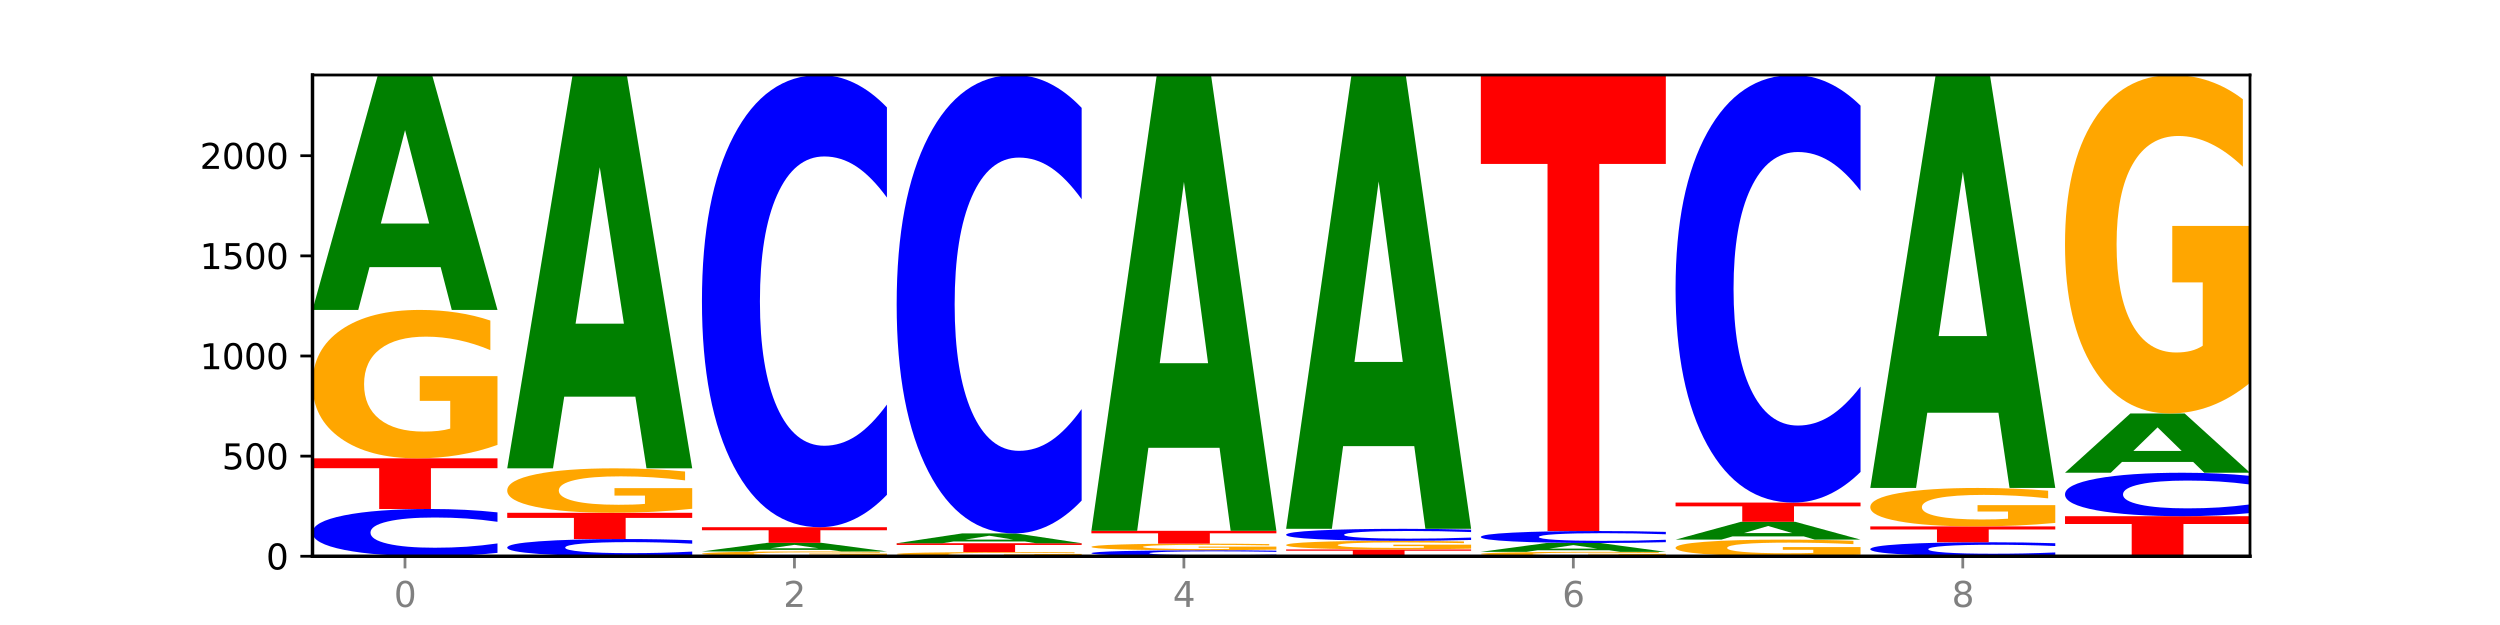
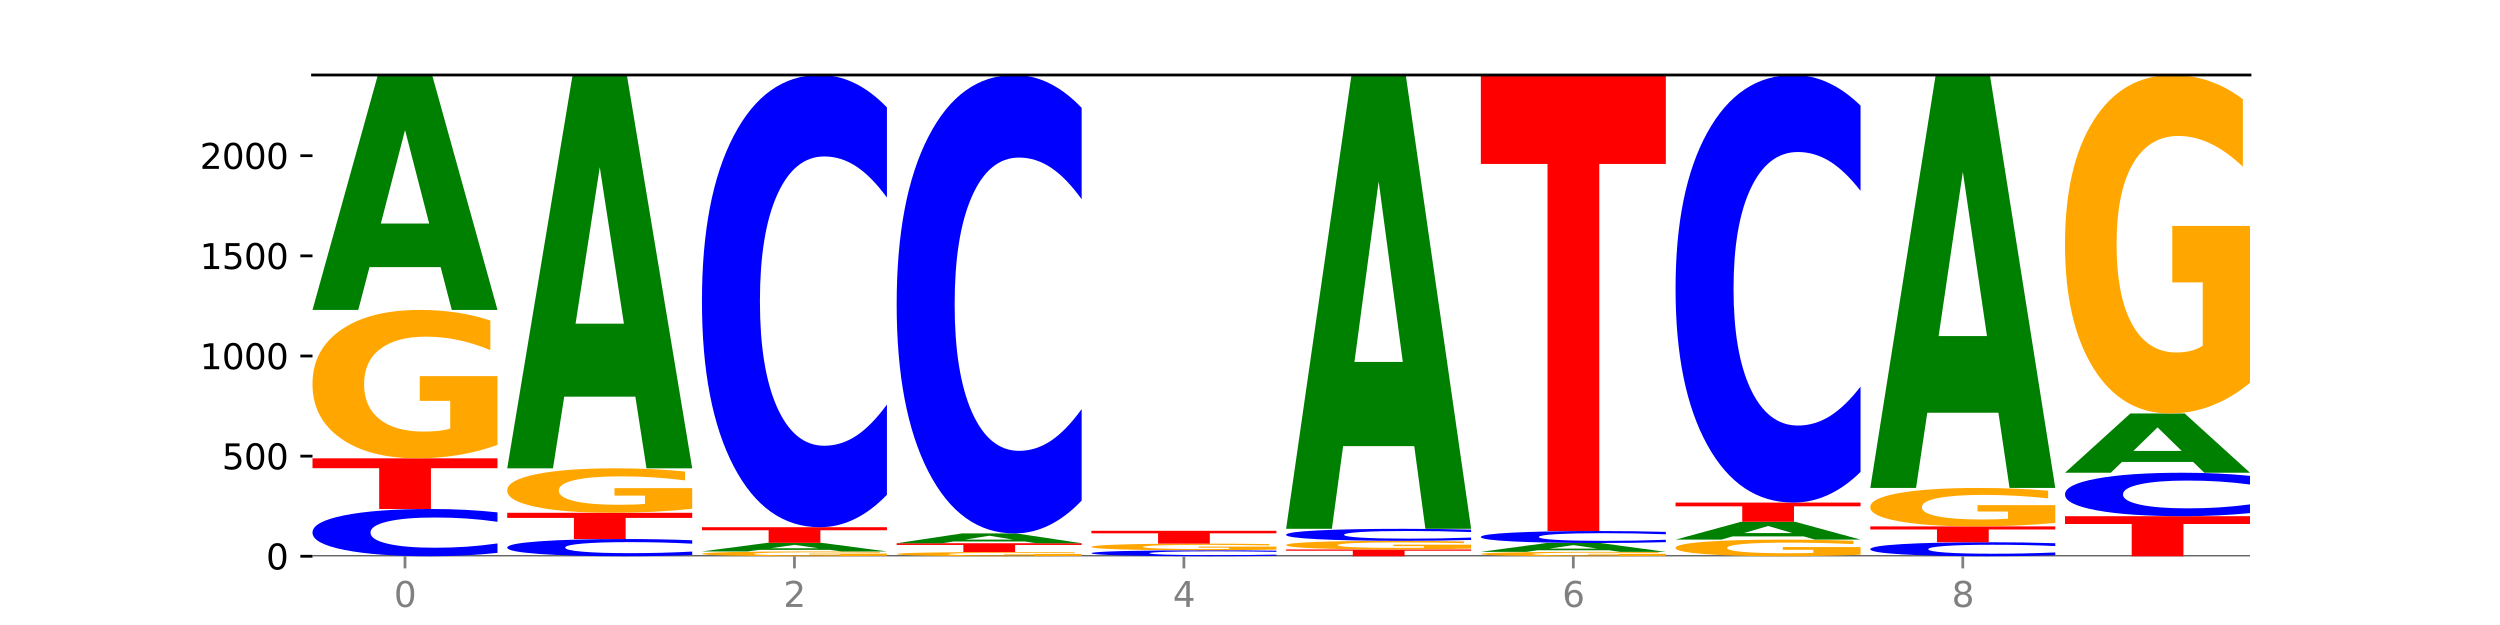
<svg xmlns="http://www.w3.org/2000/svg" xmlns:xlink="http://www.w3.org/1999/xlink" width="720pt" height="180pt" viewBox="0 0 720 180" version="1.1">
  <defs>
    <style type="text/css">*{stroke-linejoin: round; stroke-linecap: butt}</style>
  </defs>
  <g id="figure_1">
    <g id="patch_1">
      <path d="M 0 180  L 720 180  L 720 0  L 0 0  z " style="fill: #ffffff" />
    </g>
    <g id="axes_1">
      <g id="patch_2">
        <path d="M 90 160.2  L 648 160.2  L 648 21.6  L 90 21.6  z " style="fill: #ffffff" />
      </g>
      <g id="line2d_1">
        <path d="M 90 160.2  L 648 160.2  " clip-path="url(#pc22362c056)" style="fill: none; stroke: #000000; stroke-width: 0.5; stroke-linecap: square" />
      </g>
      <g id="patch_3">
        <path d="M 143.276 159.224  Q 138.82 159.708 134.001 159.953  Q 129.182 160.2 123.934 160.2  Q 108.282 160.2 99.141 158.367  Q 90 156.533 90 153.398  Q 90 150.252 99.141 148.421  Q 108.282 146.588 123.934 146.588  Q 129.182 146.588 134.001 146.835  Q 138.82 147.08 143.276 147.564  L 143.276 150.277  Q 138.78 149.636 134.417 149.338  Q 130.055 149.04 125.236 149.04  Q 116.591 149.04 111.638 150.201  Q 106.698 151.36 106.698 153.398  Q 106.698 155.428 111.638 156.59  Q 116.591 157.748 125.236 157.748  Q 130.055 157.748 134.417 157.45  Q 138.78 157.149 143.276 156.508  L 143.276 159.224  z " clip-path="url(#pc22362c056)" style="fill: #0000ff" />
      </g>
      <g id="patch_4">
        <path d="M 90 131.996  L 143.276 131.996  L 143.276 134.841  L 124.109 134.841  L 124.109 146.588  L 109.204 146.588  L 109.204 134.841  L 90 134.841  L 90 131.996  z " clip-path="url(#pc22362c056)" style="fill: #ff0000" />
      </g>
      <g id="patch_5">
        <path d="M 143.276 128.129  Q 137.903 130.062 132.124 131.033  Q 126.345 131.996 120.184 131.996  Q 106.262 131.996 98.131 126.239  Q 90 120.483 90 110.639  Q 90 100.68 98.274 94.968  Q 106.561 89.256 120.972 89.256  Q 126.525 89.256 131.611 90.033  Q 136.709 90.801 141.223 92.32  L 141.223 100.839  Q 136.566 98.888 131.957 97.926  Q 127.348 96.955 122.716 96.955  Q 114.143 96.955 109.498 100.504  Q 104.853 104.044 104.853 110.639  Q 104.853 117.172 109.331 120.739  Q 113.808 124.297 122.047 124.297  Q 124.292 124.297 126.214 124.094  Q 128.136 123.882 129.665 123.441  L 129.665 115.442  L 120.889 115.442  L 120.889 108.317  L 143.276 108.317  L 143.276 128.129  z " clip-path="url(#pc22362c056)" style="fill: #ffa600" />
      </g>
      <g id="patch_6">
        <path d="M 126.905 76.931  L 106.415 76.931  L 103.18 89.256  L 90 89.256  L 108.823 21.6  L 124.454 21.6  L 143.276 89.256  L 130.107 89.256  L 126.905 76.931  z M 109.683 64.374  L 123.604 64.374  L 116.655 37.463  L 109.683 64.374  z " clip-path="url(#pc22362c056)" style="fill: #008000" />
      </g>
      <g id="patch_7">
        <path d="M 199.357 159.844  Q 194.9 160.021 190.081 160.11  Q 185.263 160.2 180.014 160.2  Q 164.363 160.2 155.222 159.532  Q 146.08 158.864 146.08 157.721  Q 146.08 156.575 155.222 155.908  Q 164.363 155.24 180.014 155.24  Q 185.263 155.24 190.081 155.33  Q 194.9 155.419 199.357 155.595  L 199.357 156.584  Q 194.86 156.35 190.498 156.242  Q 186.135 156.133 181.316 156.133  Q 172.672 156.133 167.718 156.556  Q 162.779 156.979 162.779 157.721  Q 162.779 158.461 167.718 158.884  Q 172.672 159.307 181.316 159.307  Q 186.135 159.307 190.498 159.198  Q 194.86 159.088 199.357 158.855  L 199.357 159.844  z " clip-path="url(#pc22362c056)" style="fill: #0000ff" />
      </g>
      <g id="patch_8">
        <path d="M 146.08 147.684  L 199.357 147.684  L 199.357 149.157  L 180.19 149.157  L 180.19 155.24  L 165.285 155.24  L 165.285 149.157  L 146.08 149.157  L 146.08 147.684  z " clip-path="url(#pc22362c056)" style="fill: #ff0000" />
      </g>
      <g id="patch_9">
        <path d="M 199.357 146.525  Q 193.984 147.105 188.205 147.396  Q 182.426 147.684 176.265 147.684  Q 162.343 147.684 154.212 145.959  Q 146.08 144.235 146.08 141.286  Q 146.08 138.302 154.355 136.591  Q 162.641 134.879 177.053 134.879  Q 182.605 134.879 187.691 135.112  Q 192.79 135.342 197.303 135.797  L 197.303 138.35  Q 192.646 137.765 188.038 137.477  Q 183.429 137.186 178.796 137.186  Q 170.223 137.186 165.578 138.249  Q 160.934 139.31 160.934 141.286  Q 160.934 143.243 165.411 144.312  Q 169.889 145.377 178.127 145.377  Q 180.372 145.377 182.294 145.317  Q 184.217 145.253 185.745 145.121  L 185.745 142.725  L 176.969 142.725  L 176.969 140.59  L 199.357 140.59  L 199.357 146.525  z " clip-path="url(#pc22362c056)" style="fill: #ffa600" />
      </g>
      <g id="patch_10">
        <path d="M 182.985 114.243  L 162.496 114.243  L 159.261 134.879  L 146.08 134.879  L 164.903 21.6  L 180.534 21.6  L 199.357 134.879  L 186.187 134.879  L 182.985 114.243  z M 165.764 93.219  L 179.684 93.219  L 172.735 48.16  L 165.764 93.219  z " clip-path="url(#pc22362c056)" style="fill: #008000" />
      </g>
      <g id="patch_11">
        <path d="M 255.437 160.075  Q 250.064 160.137 244.285 160.169  Q 238.506 160.2 232.345 160.2  Q 218.423 160.2 210.292 160.014  Q 202.161 159.827 202.161 159.508  Q 202.161 159.186 210.435 159.001  Q 218.722 158.816 233.133 158.816  Q 238.685 158.816 243.772 158.841  Q 248.87 158.866 253.384 158.915  L 253.384 159.191  Q 248.727 159.128 244.118 159.097  Q 239.509 159.065 234.876 159.065  Q 226.304 159.065 221.659 159.18  Q 217.014 159.295 217.014 159.508  Q 217.014 159.72 221.492 159.835  Q 225.969 159.951 234.208 159.951  Q 236.453 159.951 238.375 159.944  Q 240.297 159.937 241.826 159.923  L 241.826 159.664  L 233.05 159.664  L 233.05 159.433  L 255.437 159.433  L 255.437 160.075  z " clip-path="url(#pc22362c056)" style="fill: #ffa600" />
      </g>
      <g id="patch_12">
        <path d="M 239.065 158.364  L 218.576 158.364  L 215.341 158.816  L 202.161 158.816  L 220.983 156.336  L 236.615 156.336  L 255.437 158.816  L 242.268 158.816  L 239.065 158.364  z M 221.844 157.904  L 235.765 157.904  L 228.815 156.917  L 221.844 157.904  z " clip-path="url(#pc22362c056)" style="fill: #008000" />
      </g>
      <g id="patch_13">
        <path d="M 202.161 151.837  L 255.437 151.837  L 255.437 152.714  L 236.27 152.714  L 236.27 156.336  L 221.365 156.336  L 221.365 152.714  L 202.161 152.714  L 202.161 151.837  z " clip-path="url(#pc22362c056)" style="fill: #ff0000" />
      </g>
      <g id="patch_14">
        <path d="M 255.437 142.501  Q 250.981 147.129 246.162 149.469  Q 241.343 151.837 236.094 151.837  Q 220.443 151.837 211.302 134.296  Q 202.161 116.755 202.161 86.759  Q 202.161 56.654 211.302 39.141  Q 220.443 21.6 236.094 21.6  Q 241.343 21.6 246.162 23.967  Q 250.981 26.308 255.437 30.935  L 255.437 56.897  Q 250.94 50.763 246.578 47.911  Q 242.215 45.059 237.397 45.059  Q 228.752 45.059 223.799 56.17  Q 218.859 67.254 218.859 86.759  Q 218.859 106.183 223.799 117.293  Q 228.752 128.377 237.397 128.377  Q 242.215 128.377 246.578 125.526  Q 250.94 122.647 255.437 116.513  L 255.437 142.501  z " clip-path="url(#pc22362c056)" style="fill: #0000ff" />
      </g>
      <g id="patch_15">
        <path d="M 311.518 160.09  Q 306.145 160.145 300.366 160.173  Q 294.587 160.2 288.426 160.2  Q 274.504 160.2 266.372 160.037  Q 258.241 159.874 258.241 159.595  Q 258.241 159.313 266.516 159.151  Q 274.802 158.989 289.214 158.989  Q 294.766 158.989 299.852 159.011  Q 304.951 159.033 309.464 159.076  L 309.464 159.317  Q 304.807 159.262 300.198 159.234  Q 295.59 159.207 290.957 159.207  Q 282.384 159.207 277.739 159.308  Q 273.095 159.408 273.095 159.595  Q 273.095 159.78 277.572 159.881  Q 282.05 159.982 290.288 159.982  Q 292.533 159.982 294.455 159.976  Q 296.378 159.97 297.906 159.958  L 297.906 159.731  L 289.13 159.731  L 289.13 159.529  L 311.518 159.529  L 311.518 160.09  z " clip-path="url(#pc22362c056)" style="fill: #ffa600" />
      </g>
      <g id="patch_16">
        <path d="M 258.241 156.451  L 311.518 156.451  L 311.518 156.946  L 292.35 156.946  L 292.35 158.989  L 277.445 158.989  L 277.445 156.946  L 258.241 156.946  L 258.241 156.451  z " clip-path="url(#pc22362c056)" style="fill: #ff0000" />
      </g>
      <g id="patch_17">
        <path d="M 295.146 155.936  L 274.657 155.936  L 271.421 156.451  L 258.241 156.451  L 277.064 153.625  L 292.695 153.625  L 311.518 156.451  L 298.348 156.451  L 295.146 155.936  z M 277.924 155.412  L 291.845 155.412  L 284.896 154.287  L 277.924 155.412  z " clip-path="url(#pc22362c056)" style="fill: #008000" />
      </g>
      <g id="patch_18">
        <path d="M 311.518 144.161  Q 307.061 148.852 302.242 151.225  Q 297.423 153.625 292.175 153.625  Q 276.524 153.625 267.382 135.843  Q 258.241 118.062 258.241 87.653  Q 258.241 57.136 267.382 39.381  Q 276.524 21.6 292.175 21.6  Q 297.423 21.6 302.242 24  Q 307.061 26.373 311.518 31.063  L 311.518 57.381  Q 307.021 51.163 302.658 48.272  Q 298.296 45.381 293.477 45.381  Q 284.832 45.381 279.879 56.645  Q 274.94 67.881 274.94 87.653  Q 274.94 107.344 279.879 118.607  Q 284.832 129.843 293.477 129.843  Q 298.296 129.843 302.658 126.953  Q 307.021 124.034 311.518 117.816  L 311.518 144.161  z " clip-path="url(#pc22362c056)" style="fill: #0000ff" />
      </g>
      <g id="patch_19">
        <path d="M 367.598 160.076  Q 363.142 160.137 358.323 160.169  Q 353.504 160.2 348.255 160.2  Q 332.604 160.2 323.463 159.967  Q 314.322 159.734 314.322 159.335  Q 314.322 158.935 323.463 158.703  Q 332.604 158.47 348.255 158.47  Q 353.504 158.47 358.323 158.501  Q 363.142 158.532 367.598 158.594  L 367.598 158.939  Q 363.101 158.857 358.739 158.819  Q 354.376 158.781 349.557 158.781  Q 340.913 158.781 335.96 158.929  Q 331.02 159.076 331.02 159.335  Q 331.02 159.593 335.96 159.741  Q 340.913 159.888 349.557 159.888  Q 354.376 159.888 358.739 159.85  Q 363.101 159.812 367.598 159.731  L 367.598 160.076  z " clip-path="url(#pc22362c056)" style="fill: #0000ff" />
      </g>
      <g id="patch_20">
        <path d="M 367.598 158.297  Q 362.225 158.384 356.446 158.427  Q 350.667 158.47 344.506 158.47  Q 330.584 158.47 322.453 158.213  Q 314.322 157.957 314.322 157.519  Q 314.322 157.075 322.596 156.821  Q 330.882 156.566 345.294 156.566  Q 350.846 156.566 355.933 156.601  Q 361.031 156.635 365.544 156.703  L 365.544 157.082  Q 360.888 156.995 356.279 156.952  Q 351.67 156.909 347.037 156.909  Q 338.464 156.909 333.82 157.067  Q 329.175 157.225 329.175 157.519  Q 329.175 157.81 333.653 157.968  Q 338.13 158.127 346.369 158.127  Q 348.613 158.127 350.536 158.118  Q 352.458 158.108 353.986 158.089  L 353.986 157.732  L 345.21 157.732  L 345.21 157.415  L 367.598 157.415  L 367.598 158.297  z " clip-path="url(#pc22362c056)" style="fill: #ffa600" />
      </g>
      <g id="patch_21">
        <path d="M 314.322 152.875  L 367.598 152.875  L 367.598 153.595  L 348.431 153.595  L 348.431 156.566  L 333.526 156.566  L 333.526 153.595  L 314.322 153.595  L 314.322 152.875  z " clip-path="url(#pc22362c056)" style="fill: #ff0000" />
      </g>
      <g id="patch_22">
-         <path d="M 351.226 128.961  L 330.737 128.961  L 327.502 152.875  L 314.322 152.875  L 333.144 21.6  L 348.775 21.6  L 367.598 152.875  L 354.429 152.875  L 351.226 128.961  z M 334.005 104.596  L 347.926 104.596  L 340.976 52.379  L 334.005 104.596  z " clip-path="url(#pc22362c056)" style="fill: #008000" />
-       </g>
+         </g>
      <g id="patch_23">
        <path d="M 370.402 158.239  L 423.678 158.239  L 423.678 158.621  L 404.511 158.621  L 404.511 160.2  L 389.606 160.2  L 389.606 158.621  L 370.402 158.621  L 370.402 158.239  z " clip-path="url(#pc22362c056)" style="fill: #ff0000" />
      </g>
      <g id="patch_24">
        <path d="M 423.678 158.015  Q 418.305 158.127 412.526 158.183  Q 406.747 158.239 400.586 158.239  Q 386.664 158.239 378.533 157.905  Q 370.402 157.571 370.402 157  Q 370.402 156.422 378.676 156.09  Q 386.963 155.759 401.374 155.759  Q 406.927 155.759 412.013 155.804  Q 417.111 155.848 421.625 155.937  L 421.625 156.431  Q 416.968 156.318 412.359 156.262  Q 407.75 156.206 403.118 156.206  Q 394.545 156.206 389.9 156.411  Q 385.255 156.617 385.255 157  Q 385.255 157.379 389.733 157.586  Q 394.21 157.792 402.449 157.792  Q 404.694 157.792 406.616 157.78  Q 408.538 157.768 410.067 157.743  L 410.067 157.278  L 401.291 157.278  L 401.291 156.865  L 423.678 156.865  L 423.678 158.015  z " clip-path="url(#pc22362c056)" style="fill: #ffa600" />
      </g>
      <g id="patch_25">
        <path d="M 423.678 155.511  Q 419.222 155.634 414.403 155.696  Q 409.584 155.759 404.336 155.759  Q 388.684 155.759 379.543 155.293  Q 370.402 154.827 370.402 154.03  Q 370.402 153.23 379.543 152.764  Q 388.684 152.298 404.336 152.298  Q 409.584 152.298 414.403 152.361  Q 419.222 152.423 423.678 152.546  L 423.678 153.236  Q 419.182 153.073 414.819 152.997  Q 410.457 152.921 405.638 152.921  Q 396.993 152.921 392.04 153.217  Q 387.1 153.511 387.1 154.03  Q 387.1 154.546 392.04 154.841  Q 396.993 155.135 405.638 155.135  Q 410.457 155.135 414.819 155.06  Q 419.182 154.983 423.678 154.82  L 423.678 155.511  z " clip-path="url(#pc22362c056)" style="fill: #0000ff" />
      </g>
      <g id="patch_26">
        <path d="M 407.307 128.489  L 386.817 128.489  L 383.582 152.298  L 370.402 152.298  L 389.225 21.6  L 404.856 21.6  L 423.678 152.298  L 410.509 152.298  L 407.307 128.489  z M 390.085 104.232  L 404.006 104.232  L 397.057 52.244  L 390.085 104.232  z " clip-path="url(#pc22362c056)" style="fill: #008000" />
      </g>
      <g id="patch_27">
        <path d="M 479.759 160.085  Q 474.386 160.143 468.607 160.171  Q 462.828 160.2 456.667 160.2  Q 442.745 160.2 434.614 160.029  Q 426.482 159.858 426.482 159.566  Q 426.482 159.27 434.757 159.101  Q 443.043 158.931 457.455 158.931  Q 463.007 158.931 468.093 158.954  Q 473.192 158.977 477.705 159.022  L 477.705 159.275  Q 473.049 159.217 468.44 159.188  Q 463.831 159.16 459.198 159.16  Q 450.625 159.16 445.98 159.265  Q 441.336 159.37 441.336 159.566  Q 441.336 159.76 445.813 159.866  Q 450.291 159.971 458.529 159.971  Q 460.774 159.971 462.697 159.965  Q 464.619 159.959 466.147 159.946  L 466.147 159.709  L 457.371 159.709  L 457.371 159.497  L 479.759 159.497  L 479.759 160.085  z " clip-path="url(#pc22362c056)" style="fill: #ffa600" />
      </g>
      <g id="patch_28">
        <path d="M 463.387 158.469  L 442.898 158.469  L 439.663 158.931  L 426.482 158.931  L 445.305 156.393  L 460.936 156.393  L 479.759 158.931  L 466.589 158.931  L 463.387 158.469  z M 446.166 157.998  L 460.087 157.998  L 453.137 156.988  L 446.166 157.998  z " clip-path="url(#pc22362c056)" style="fill: #008000" />
      </g>
      <g id="patch_29">
        <path d="M 479.759 156.145  Q 475.302 156.268 470.483 156.33  Q 465.665 156.393 460.416 156.393  Q 444.765 156.393 435.624 155.927  Q 426.482 155.461 426.482 154.664  Q 426.482 153.864 435.624 153.399  Q 444.765 152.933 460.416 152.933  Q 465.665 152.933 470.483 152.995  Q 475.302 153.058 479.759 153.181  L 479.759 153.87  Q 475.262 153.708 470.9 153.632  Q 466.537 153.556 461.718 153.556  Q 453.074 153.556 448.12 153.851  Q 443.181 154.146 443.181 154.664  Q 443.181 155.18 448.12 155.475  Q 453.074 155.77 461.718 155.77  Q 466.537 155.77 470.9 155.694  Q 475.262 155.618 479.759 155.455  L 479.759 156.145  z " clip-path="url(#pc22362c056)" style="fill: #0000ff" />
      </g>
      <g id="patch_30">
        <path d="M 426.482 21.6  L 479.759 21.6  L 479.759 47.214  L 460.592 47.214  L 460.592 152.933  L 445.687 152.933  L 445.687 47.214  L 426.482 47.214  L 426.482 21.6  z " clip-path="url(#pc22362c056)" style="fill: #ff0000" />
      </g>
      <g id="patch_31">
        <path d="M 535.839 159.767  Q 530.466 159.983 524.687 160.092  Q 518.908 160.2 512.747 160.2  Q 498.825 160.2 490.694 159.555  Q 482.563 158.91 482.563 157.808  Q 482.563 156.692 490.837 156.053  Q 499.124 155.413 513.535 155.413  Q 519.087 155.413 524.174 155.5  Q 529.272 155.586 533.786 155.756  L 533.786 156.71  Q 529.129 156.492 524.52 156.384  Q 519.911 156.275 515.278 156.275  Q 506.706 156.275 502.061 156.673  Q 497.416 157.069 497.416 157.808  Q 497.416 158.54 501.894 158.939  Q 506.371 159.338 514.61 159.338  Q 516.855 159.338 518.777 159.315  Q 520.699 159.291 522.228 159.242  L 522.228 158.346  L 513.452 158.346  L 513.452 157.548  L 535.839 157.548  L 535.839 159.767  z " clip-path="url(#pc22362c056)" style="fill: #ffa600" />
      </g>
      <g id="patch_32">
        <path d="M 519.467 154.478  L 498.978 154.478  L 495.743 155.413  L 482.563 155.413  L 501.385 150.279  L 517.017 150.279  L 535.839 155.413  L 522.67 155.413  L 519.467 154.478  z M 502.246 153.525  L 516.167 153.525  L 509.217 151.483  L 502.246 153.525  z " clip-path="url(#pc22362c056)" style="fill: #008000" />
      </g>
      <g id="patch_33">
        <path d="M 482.563 144.742  L 535.839 144.742  L 535.839 145.822  L 516.672 145.822  L 516.672 150.279  L 501.767 150.279  L 501.767 145.822  L 482.563 145.822  L 482.563 144.742  z " clip-path="url(#pc22362c056)" style="fill: #ff0000" />
      </g>
      <g id="patch_34">
        <path d="M 535.839 135.916  Q 531.383 140.291 526.564 142.504  Q 521.745 144.742 516.496 144.742  Q 500.845 144.742 491.704 128.157  Q 482.563 111.572 482.563 83.209  Q 482.563 54.745 491.704 38.185  Q 500.845 21.6 516.496 21.6  Q 521.745 21.6 526.564 23.838  Q 531.383 26.052 535.839 30.427  L 535.839 54.974  Q 531.342 49.174 526.98 46.478  Q 522.617 43.781 517.799 43.781  Q 509.154 43.781 504.201 54.287  Q 499.261 64.767 499.261 83.209  Q 499.261 101.575 504.201 112.081  Q 509.154 122.561 517.799 122.561  Q 522.617 122.561 526.98 119.865  Q 531.342 117.143 535.839 111.343  L 535.839 135.916  z " clip-path="url(#pc22362c056)" style="fill: #0000ff" />
      </g>
      <g id="patch_35">
        <path d="M 591.92 159.911  Q 587.463 160.054 582.644 160.127  Q 577.825 160.2 572.577 160.2  Q 556.926 160.2 547.784 159.656  Q 538.643 159.112 538.643 158.183  Q 538.643 157.249 547.784 156.706  Q 556.926 156.163 572.577 156.163  Q 577.825 156.163 582.644 156.236  Q 587.463 156.308 591.92 156.452  L 591.92 157.257  Q 587.423 157.067 583.06 156.978  Q 578.698 156.89 573.879 156.89  Q 565.234 156.89 560.281 157.234  Q 555.342 157.578 555.342 158.183  Q 555.342 158.785 560.281 159.129  Q 565.234 159.473 573.879 159.473  Q 578.698 159.473 583.06 159.384  Q 587.423 159.295 591.92 159.105  L 591.92 159.911  z " clip-path="url(#pc22362c056)" style="fill: #0000ff" />
      </g>
      <g id="patch_36">
        <path d="M 538.643 151.606  L 591.92 151.606  L 591.92 152.495  L 572.752 152.495  L 572.752 156.163  L 557.847 156.163  L 557.847 152.495  L 538.643 152.495  L 538.643 151.606  z " clip-path="url(#pc22362c056)" style="fill: #ff0000" />
      </g>
      <g id="patch_37">
        <path d="M 591.92 150.604  Q 586.547 151.105 580.768 151.357  Q 574.989 151.606 568.828 151.606  Q 554.906 151.606 546.774 150.114  Q 538.643 148.623 538.643 146.072  Q 538.643 143.492 546.918 142.012  Q 555.204 140.532 569.616 140.532  Q 575.168 140.532 580.254 140.733  Q 585.353 140.932 589.866 141.326  L 589.866 143.533  Q 585.209 143.028 580.6 142.778  Q 575.992 142.527 571.359 142.527  Q 562.786 142.527 558.141 143.446  Q 553.497 144.364 553.497 146.072  Q 553.497 147.765 557.974 148.689  Q 562.452 149.611 570.69 149.611  Q 572.935 149.611 574.857 149.559  Q 576.78 149.504 578.308 149.389  L 578.308 147.317  L 569.532 147.317  L 569.532 145.471  L 591.92 145.471  L 591.92 150.604  z " clip-path="url(#pc22362c056)" style="fill: #ffa600" />
      </g>
      <g id="patch_38">
        <path d="M 575.548 118.866  L 555.059 118.866  L 551.823 140.532  L 538.643 140.532  L 557.466 21.6  L 573.097 21.6  L 591.92 140.532  L 578.75 140.532  L 575.548 118.866  z M 558.326 96.793  L 572.247 96.793  L 565.298 49.485  L 558.326 96.793  z " clip-path="url(#pc22362c056)" style="fill: #008000" />
      </g>
      <g id="patch_39">
        <path d="M 594.724 148.664  L 648 148.664  L 648 150.914  L 628.833 150.914  L 628.833 160.2  L 613.928 160.2  L 613.928 150.914  L 594.724 150.914  L 594.724 148.664  z " clip-path="url(#pc22362c056)" style="fill: #ff0000" />
      </g>
      <g id="patch_40">
        <path d="M 648 147.767  Q 643.544 148.212 638.725 148.437  Q 633.906 148.664 628.657 148.664  Q 613.006 148.664 603.865 146.979  Q 594.724 145.293 594.724 142.41  Q 594.724 139.517 603.865 137.834  Q 613.006 136.148 628.657 136.148  Q 633.906 136.148 638.725 136.376  Q 643.544 136.601 648 137.045  L 648 139.54  Q 643.503 138.951 639.141 138.677  Q 634.778 138.403 629.959 138.403  Q 621.315 138.403 616.362 139.471  Q 611.422 140.536 611.422 142.41  Q 611.422 144.277 616.362 145.345  Q 621.315 146.41 629.959 146.41  Q 634.778 146.41 639.141 146.136  Q 643.503 145.859 648 145.27  L 648 147.767  z " clip-path="url(#pc22362c056)" style="fill: #0000ff" />
      </g>
      <g id="patch_41">
        <path d="M 631.628 133.038  L 611.139 133.038  L 607.904 136.148  L 594.724 136.148  L 613.546 119.076  L 629.177 119.076  L 648 136.148  L 634.831 136.148  L 631.628 133.038  z M 614.407 129.87  L 628.328 129.87  L 621.378 123.079  L 614.407 129.87  z " clip-path="url(#pc22362c056)" style="fill: #008000" />
      </g>
      <g id="patch_42">
        <path d="M 648 110.256  Q 642.627 114.666 636.848 116.881  Q 631.069 119.076 624.908 119.076  Q 610.986 119.076 602.855 105.947  Q 594.724 92.819 594.724 70.368  Q 594.724 47.655 602.998 34.628  Q 611.284 21.6 625.696 21.6  Q 631.248 21.6 636.335 23.372  Q 641.433 25.124 645.946 28.587  L 645.946 48.018  Q 641.29 43.568 636.681 41.373  Q 632.072 39.158 627.439 39.158  Q 618.866 39.158 614.222 47.253  Q 609.577 55.327 609.577 70.368  Q 609.577 85.268 614.055 93.403  Q 618.532 101.518 626.771 101.518  Q 629.015 101.518 630.938 101.054  Q 632.86 100.571 634.388 99.564  L 634.388 81.322  L 625.612 81.322  L 625.612 65.072  L 648 65.072  L 648 110.256  z " clip-path="url(#pc22362c056)" style="fill: #ffa600" />
      </g>
      <g id="matplotlib.axis_1">
        <g id="xtick_1">
          <g id="line2d_2">
            <defs>
              <path id="m73feffee39" d="M 0 0  L 0 3.5  " style="stroke: #808080; stroke-width: 0.8" />
            </defs>
            <g>
              <use xlink:href="#m73feffee39" x="116.638" y="160.2" style="fill: #808080; stroke: #808080; stroke-width: 0.8" />
            </g>
          </g>
          <g id="text_1">
            <g style="fill: #808080" transform="translate(113.457 174.798) scale(0.1 -0.1)">
              <defs>
                <path id="DejaVuSans-30" d="M 2034 4250  Q 1547 4250 1301 3770  Q 1056 3291 1056 2328  Q 1056 1369 1301 889  Q 1547 409 2034 409  Q 2525 409 2770 889  Q 3016 1369 3016 2328  Q 3016 3291 2770 3770  Q 2525 4250 2034 4250  z M 2034 4750  Q 2819 4750 3233 4129  Q 3647 3509 3647 2328  Q 3647 1150 3233 529  Q 2819 -91 2034 -91  Q 1250 -91 836 529  Q 422 1150 422 2328  Q 422 3509 836 4129  Q 1250 4750 2034 4750  z " transform="scale(0.016)" />
              </defs>
              <use xlink:href="#DejaVuSans-30" />
            </g>
          </g>
        </g>
        <g id="xtick_2">
          <g id="line2d_3">
            <g>
              <use xlink:href="#m73feffee39" x="228.799" y="160.2" style="fill: #808080; stroke: #808080; stroke-width: 0.8" />
            </g>
          </g>
          <g id="text_2">
            <g style="fill: #808080" transform="translate(225.618 174.798) scale(0.1 -0.1)">
              <defs>
                <path id="DejaVuSans-32" d="M 1228 531  L 3431 531  L 3431 0  L 469 0  L 469 531  Q 828 903 1448 1529  Q 2069 2156 2228 2338  Q 2531 2678 2651 2914  Q 2772 3150 2772 3378  Q 2772 3750 2511 3984  Q 2250 4219 1831 4219  Q 1534 4219 1204 4116  Q 875 4013 500 3803  L 500 4441  Q 881 4594 1212 4672  Q 1544 4750 1819 4750  Q 2544 4750 2975 4387  Q 3406 4025 3406 3419  Q 3406 3131 3298 2873  Q 3191 2616 2906 2266  Q 2828 2175 2409 1742  Q 1991 1309 1228 531  z " transform="scale(0.016)" />
              </defs>
              <use xlink:href="#DejaVuSans-32" />
            </g>
          </g>
        </g>
        <g id="xtick_3">
          <g id="line2d_4">
            <g>
              <use xlink:href="#m73feffee39" x="340.96" y="160.2" style="fill: #808080; stroke: #808080; stroke-width: 0.8" />
            </g>
          </g>
          <g id="text_3">
            <g style="fill: #808080" transform="translate(337.779 174.798) scale(0.1 -0.1)">
              <defs>
                <path id="DejaVuSans-34" d="M 2419 4116  L 825 1625  L 2419 1625  L 2419 4116  z M 2253 4666  L 3047 4666  L 3047 1625  L 3713 1625  L 3713 1100  L 3047 1100  L 3047 0  L 2419 0  L 2419 1100  L 313 1100  L 313 1709  L 2253 4666  z " transform="scale(0.016)" />
              </defs>
              <use xlink:href="#DejaVuSans-34" />
            </g>
          </g>
        </g>
        <g id="xtick_4">
          <g id="line2d_5">
            <g>
              <use xlink:href="#m73feffee39" x="453.121" y="160.2" style="fill: #808080; stroke: #808080; stroke-width: 0.8" />
            </g>
          </g>
          <g id="text_4">
            <g style="fill: #808080" transform="translate(449.939 174.798) scale(0.1 -0.1)">
              <defs>
                <path id="DejaVuSans-36" d="M 2113 2584  Q 1688 2584 1439 2293  Q 1191 2003 1191 1497  Q 1191 994 1439 701  Q 1688 409 2113 409  Q 2538 409 2786 701  Q 3034 994 3034 1497  Q 3034 2003 2786 2293  Q 2538 2584 2113 2584  z M 3366 4563  L 3366 3988  Q 3128 4100 2886 4159  Q 2644 4219 2406 4219  Q 1781 4219 1451 3797  Q 1122 3375 1075 2522  Q 1259 2794 1537 2939  Q 1816 3084 2150 3084  Q 2853 3084 3261 2657  Q 3669 2231 3669 1497  Q 3669 778 3244 343  Q 2819 -91 2113 -91  Q 1303 -91 875 529  Q 447 1150 447 2328  Q 447 3434 972 4092  Q 1497 4750 2381 4750  Q 2619 4750 2861 4703  Q 3103 4656 3366 4563  z " transform="scale(0.016)" />
              </defs>
              <use xlink:href="#DejaVuSans-36" />
            </g>
          </g>
        </g>
        <g id="xtick_5">
          <g id="line2d_6">
            <g>
              <use xlink:href="#m73feffee39" x="565.281" y="160.2" style="fill: #808080; stroke: #808080; stroke-width: 0.8" />
            </g>
          </g>
          <g id="text_5">
            <g style="fill: #808080" transform="translate(562.1 174.798) scale(0.1 -0.1)">
              <defs>
                <path id="DejaVuSans-38" d="M 2034 2216  Q 1584 2216 1326 1975  Q 1069 1734 1069 1313  Q 1069 891 1326 650  Q 1584 409 2034 409  Q 2484 409 2743 651  Q 3003 894 3003 1313  Q 3003 1734 2745 1975  Q 2488 2216 2034 2216  z M 1403 2484  Q 997 2584 770 2862  Q 544 3141 544 3541  Q 544 4100 942 4425  Q 1341 4750 2034 4750  Q 2731 4750 3128 4425  Q 3525 4100 3525 3541  Q 3525 3141 3298 2862  Q 3072 2584 2669 2484  Q 3125 2378 3379 2068  Q 3634 1759 3634 1313  Q 3634 634 3220 271  Q 2806 -91 2034 -91  Q 1263 -91 848 271  Q 434 634 434 1313  Q 434 1759 690 2068  Q 947 2378 1403 2484  z M 1172 3481  Q 1172 3119 1398 2916  Q 1625 2713 2034 2713  Q 2441 2713 2670 2916  Q 2900 3119 2900 3481  Q 2900 3844 2670 4047  Q 2441 4250 2034 4250  Q 1625 4250 1398 4047  Q 1172 3844 1172 3481  z " transform="scale(0.016)" />
              </defs>
              <use xlink:href="#DejaVuSans-38" />
            </g>
          </g>
        </g>
      </g>
      <g id="matplotlib.axis_2">
        <g id="ytick_1">
          <g id="line2d_7">
            <defs>
              <path id="m9a38ea90e5" d="M 0 0  L -3.5 0  " style="stroke: #000000; stroke-width: 0.8" />
            </defs>
            <g>
              <use xlink:href="#m9a38ea90e5" x="90" y="160.2" style="stroke: #000000; stroke-width: 0.8" />
            </g>
          </g>
          <g id="text_6">
            <g transform="translate(76.638 163.999) scale(0.1 -0.1)">
              <use xlink:href="#DejaVuSans-30" />
            </g>
          </g>
        </g>
        <g id="ytick_2">
          <g id="line2d_8">
            <g>
              <use xlink:href="#m9a38ea90e5" x="90" y="131.361" style="stroke: #000000; stroke-width: 0.8" />
            </g>
          </g>
          <g id="text_7">
            <g transform="translate(63.913 135.16) scale(0.1 -0.1)">
              <defs>
                <path id="DejaVuSans-35" d="M 691 4666  L 3169 4666  L 3169 4134  L 1269 4134  L 1269 2991  Q 1406 3038 1543 3061  Q 1681 3084 1819 3084  Q 2600 3084 3056 2656  Q 3513 2228 3513 1497  Q 3513 744 3044 326  Q 2575 -91 1722 -91  Q 1428 -91 1123 -41  Q 819 9 494 109  L 494 744  Q 775 591 1075 516  Q 1375 441 1709 441  Q 2250 441 2565 725  Q 2881 1009 2881 1497  Q 2881 1984 2565 2268  Q 2250 2553 1709 2553  Q 1456 2553 1204 2497  Q 953 2441 691 2322  L 691 4666  z " transform="scale(0.016)" />
              </defs>
              <use xlink:href="#DejaVuSans-35" />
              <use xlink:href="#DejaVuSans-30" x="63.623" />
              <use xlink:href="#DejaVuSans-30" x="127.246" />
            </g>
          </g>
        </g>
        <g id="ytick_3">
          <g id="line2d_9">
            <g>
              <use xlink:href="#m9a38ea90e5" x="90" y="102.522" style="stroke: #000000; stroke-width: 0.8" />
            </g>
          </g>
          <g id="text_8">
            <g transform="translate(57.55 106.321) scale(0.1 -0.1)">
              <defs>
                <path id="DejaVuSans-31" d="M 794 531  L 1825 531  L 1825 4091  L 703 3866  L 703 4441  L 1819 4666  L 2450 4666  L 2450 531  L 3481 531  L 3481 0  L 794 0  L 794 531  z " transform="scale(0.016)" />
              </defs>
              <use xlink:href="#DejaVuSans-31" />
              <use xlink:href="#DejaVuSans-30" x="63.623" />
              <use xlink:href="#DejaVuSans-30" x="127.246" />
              <use xlink:href="#DejaVuSans-30" x="190.869" />
            </g>
          </g>
        </g>
        <g id="ytick_4">
          <g id="line2d_10">
            <g>
              <use xlink:href="#m9a38ea90e5" x="90" y="73.683" style="stroke: #000000; stroke-width: 0.8" />
            </g>
          </g>
          <g id="text_9">
            <g transform="translate(57.55 77.482) scale(0.1 -0.1)">
              <use xlink:href="#DejaVuSans-31" />
              <use xlink:href="#DejaVuSans-35" x="63.623" />
              <use xlink:href="#DejaVuSans-30" x="127.246" />
              <use xlink:href="#DejaVuSans-30" x="190.869" />
            </g>
          </g>
        </g>
        <g id="ytick_5">
          <g id="line2d_11">
            <g>
              <use xlink:href="#m9a38ea90e5" x="90" y="44.844" style="stroke: #000000; stroke-width: 0.8" />
            </g>
          </g>
          <g id="text_10">
            <g transform="translate(57.55 48.643) scale(0.1 -0.1)">
              <use xlink:href="#DejaVuSans-32" />
              <use xlink:href="#DejaVuSans-30" x="63.623" />
              <use xlink:href="#DejaVuSans-30" x="127.246" />
              <use xlink:href="#DejaVuSans-30" x="190.869" />
            </g>
          </g>
        </g>
      </g>
      <g id="patch_43">
-         <path d="M 90 160.2  L 90 21.6  " style="fill: none; stroke: #000000; stroke-linejoin: miter; stroke-linecap: square" />
-       </g>
+         </g>
      <g id="patch_44">
-         <path d="M 648 160.2  L 648 21.6  " style="fill: none; stroke: #000000; stroke-width: 0.8; stroke-linejoin: miter; stroke-linecap: square" />
-       </g>
+         </g>
      <g id="patch_45">
-         <path d="M 90 160.2  L 648 160.2  " style="fill: none; stroke: #000000; stroke-linejoin: miter; stroke-linecap: square" />
-       </g>
+         </g>
      <g id="patch_46">
        <path d="M 90 21.6  L 648 21.6  " style="fill: none; stroke: #000000; stroke-width: 0.8; stroke-linejoin: miter; stroke-linecap: square" />
      </g>
    </g>
  </g>
  <defs>
    <clipPath id="pc22362c056">
      <rect x="90" y="21.6" width="558" height="138.6" />
    </clipPath>
  </defs>
</svg>